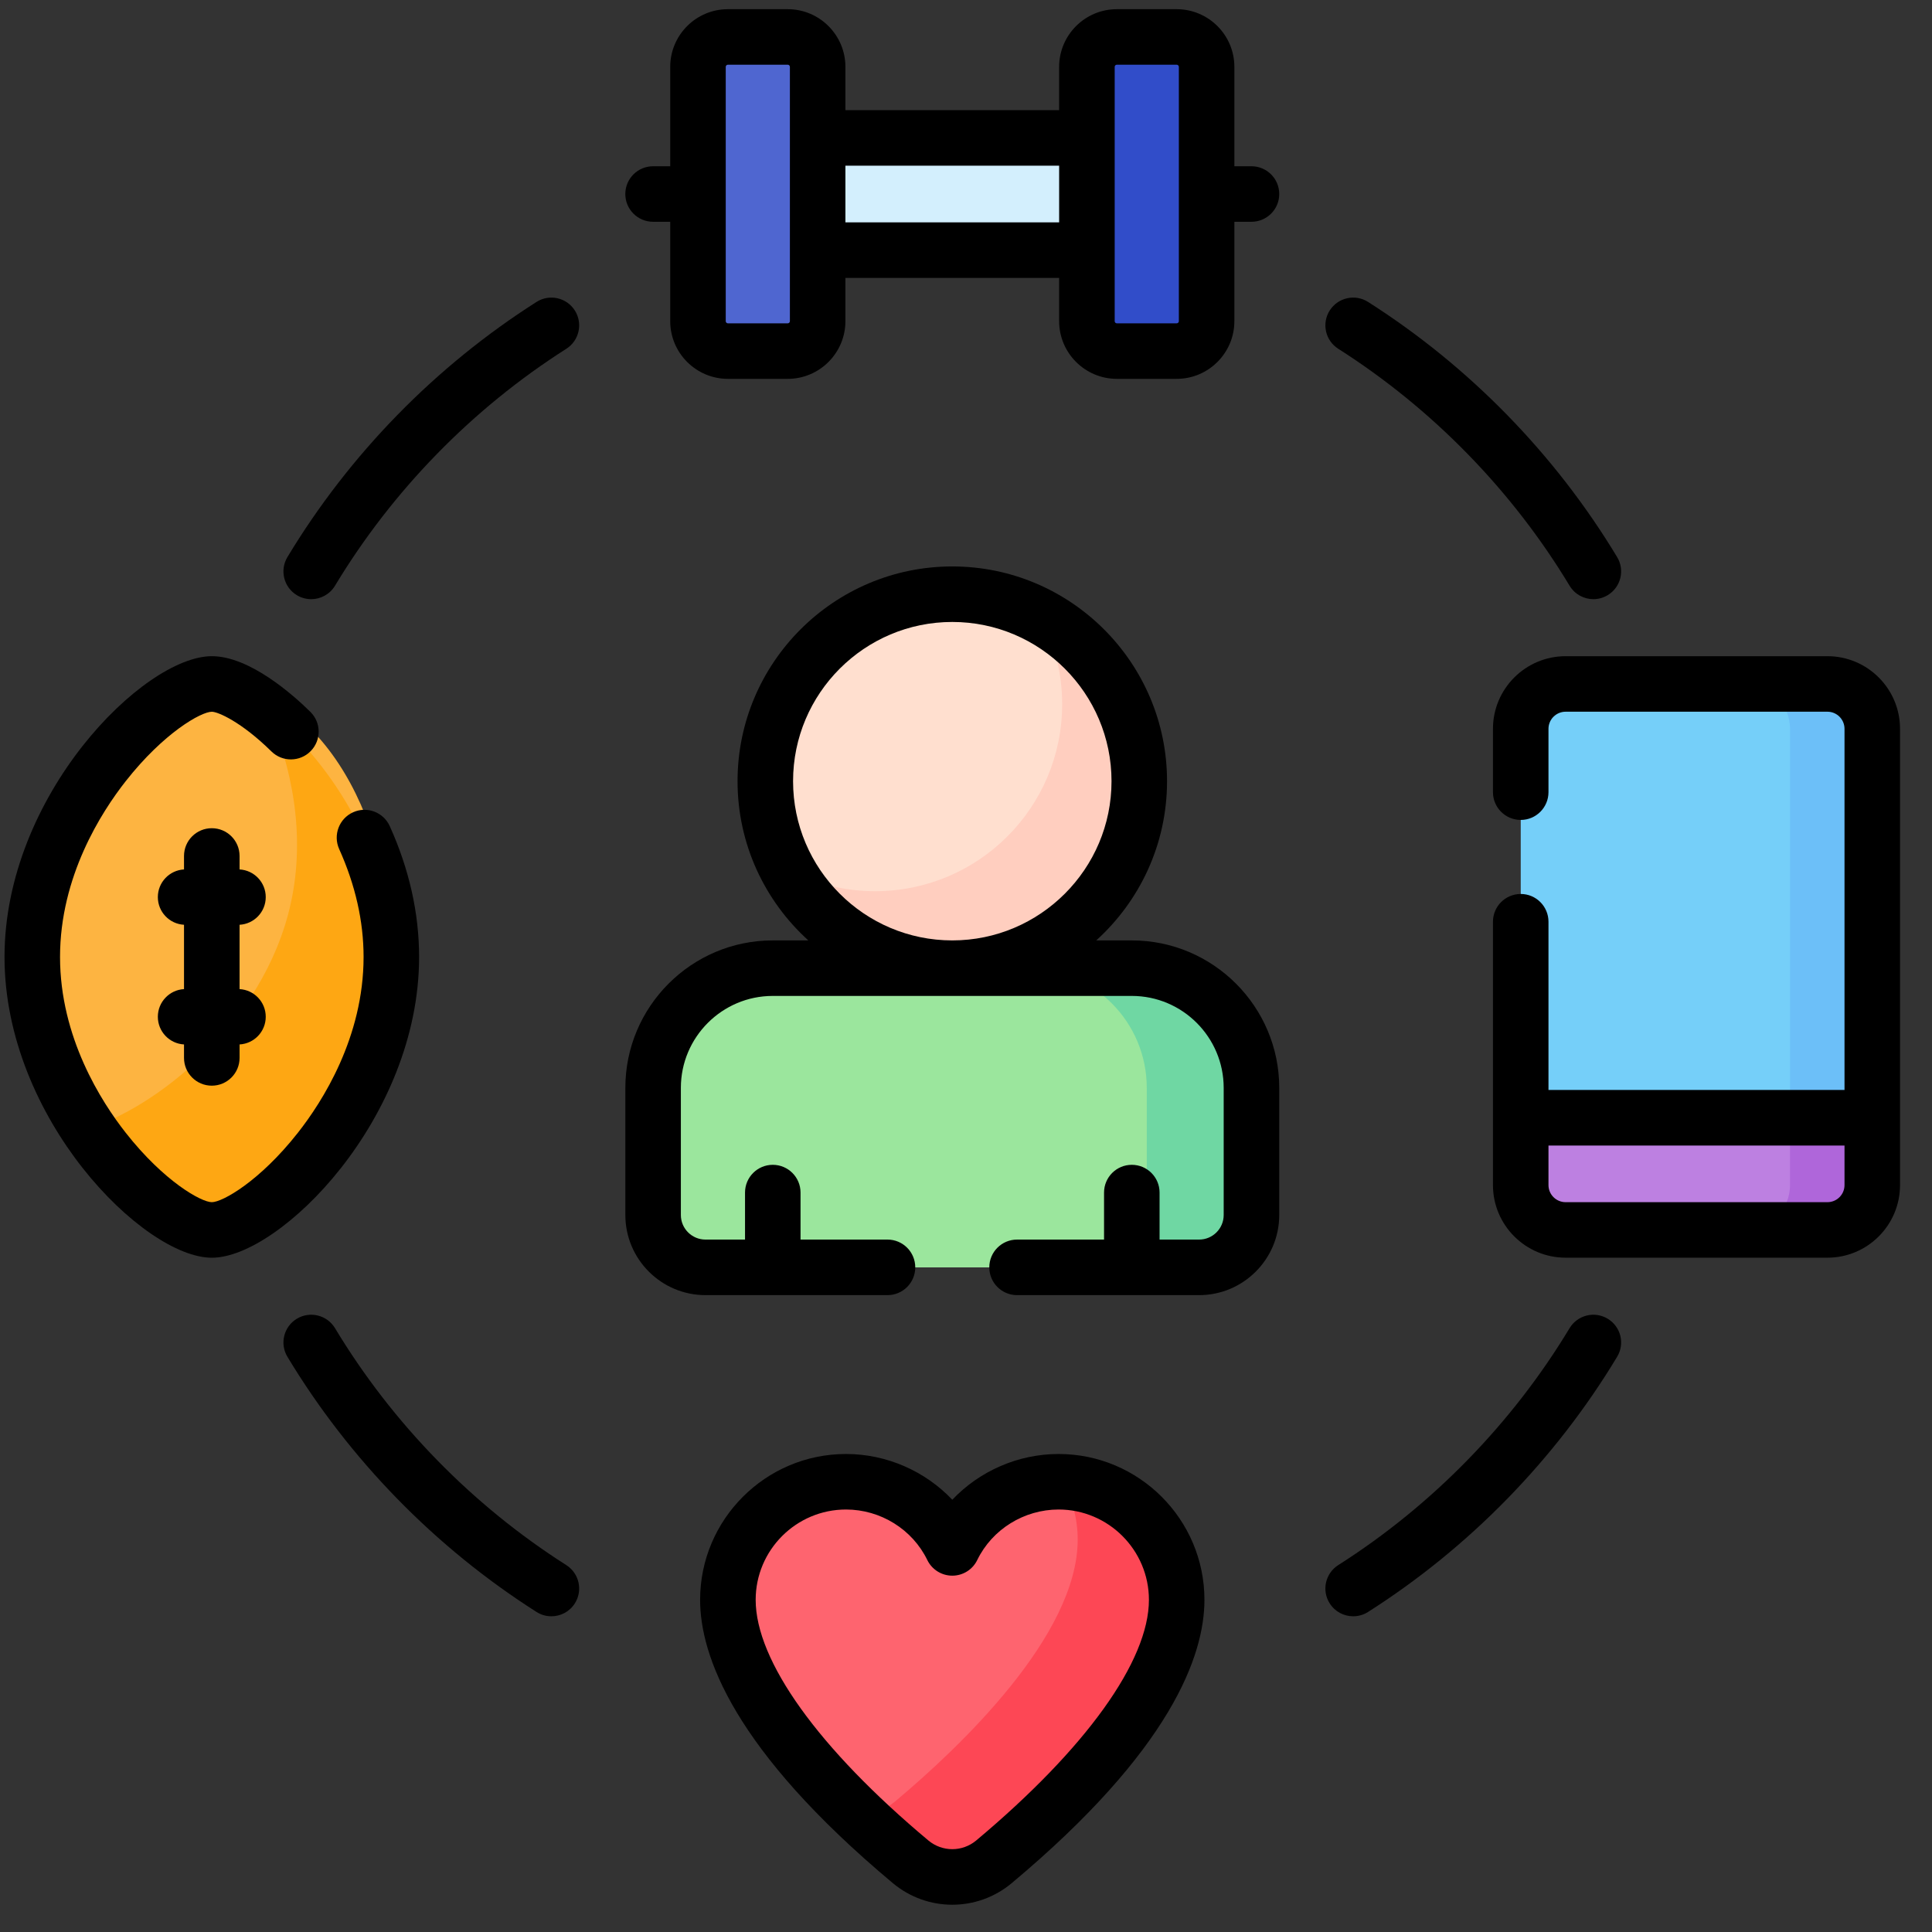
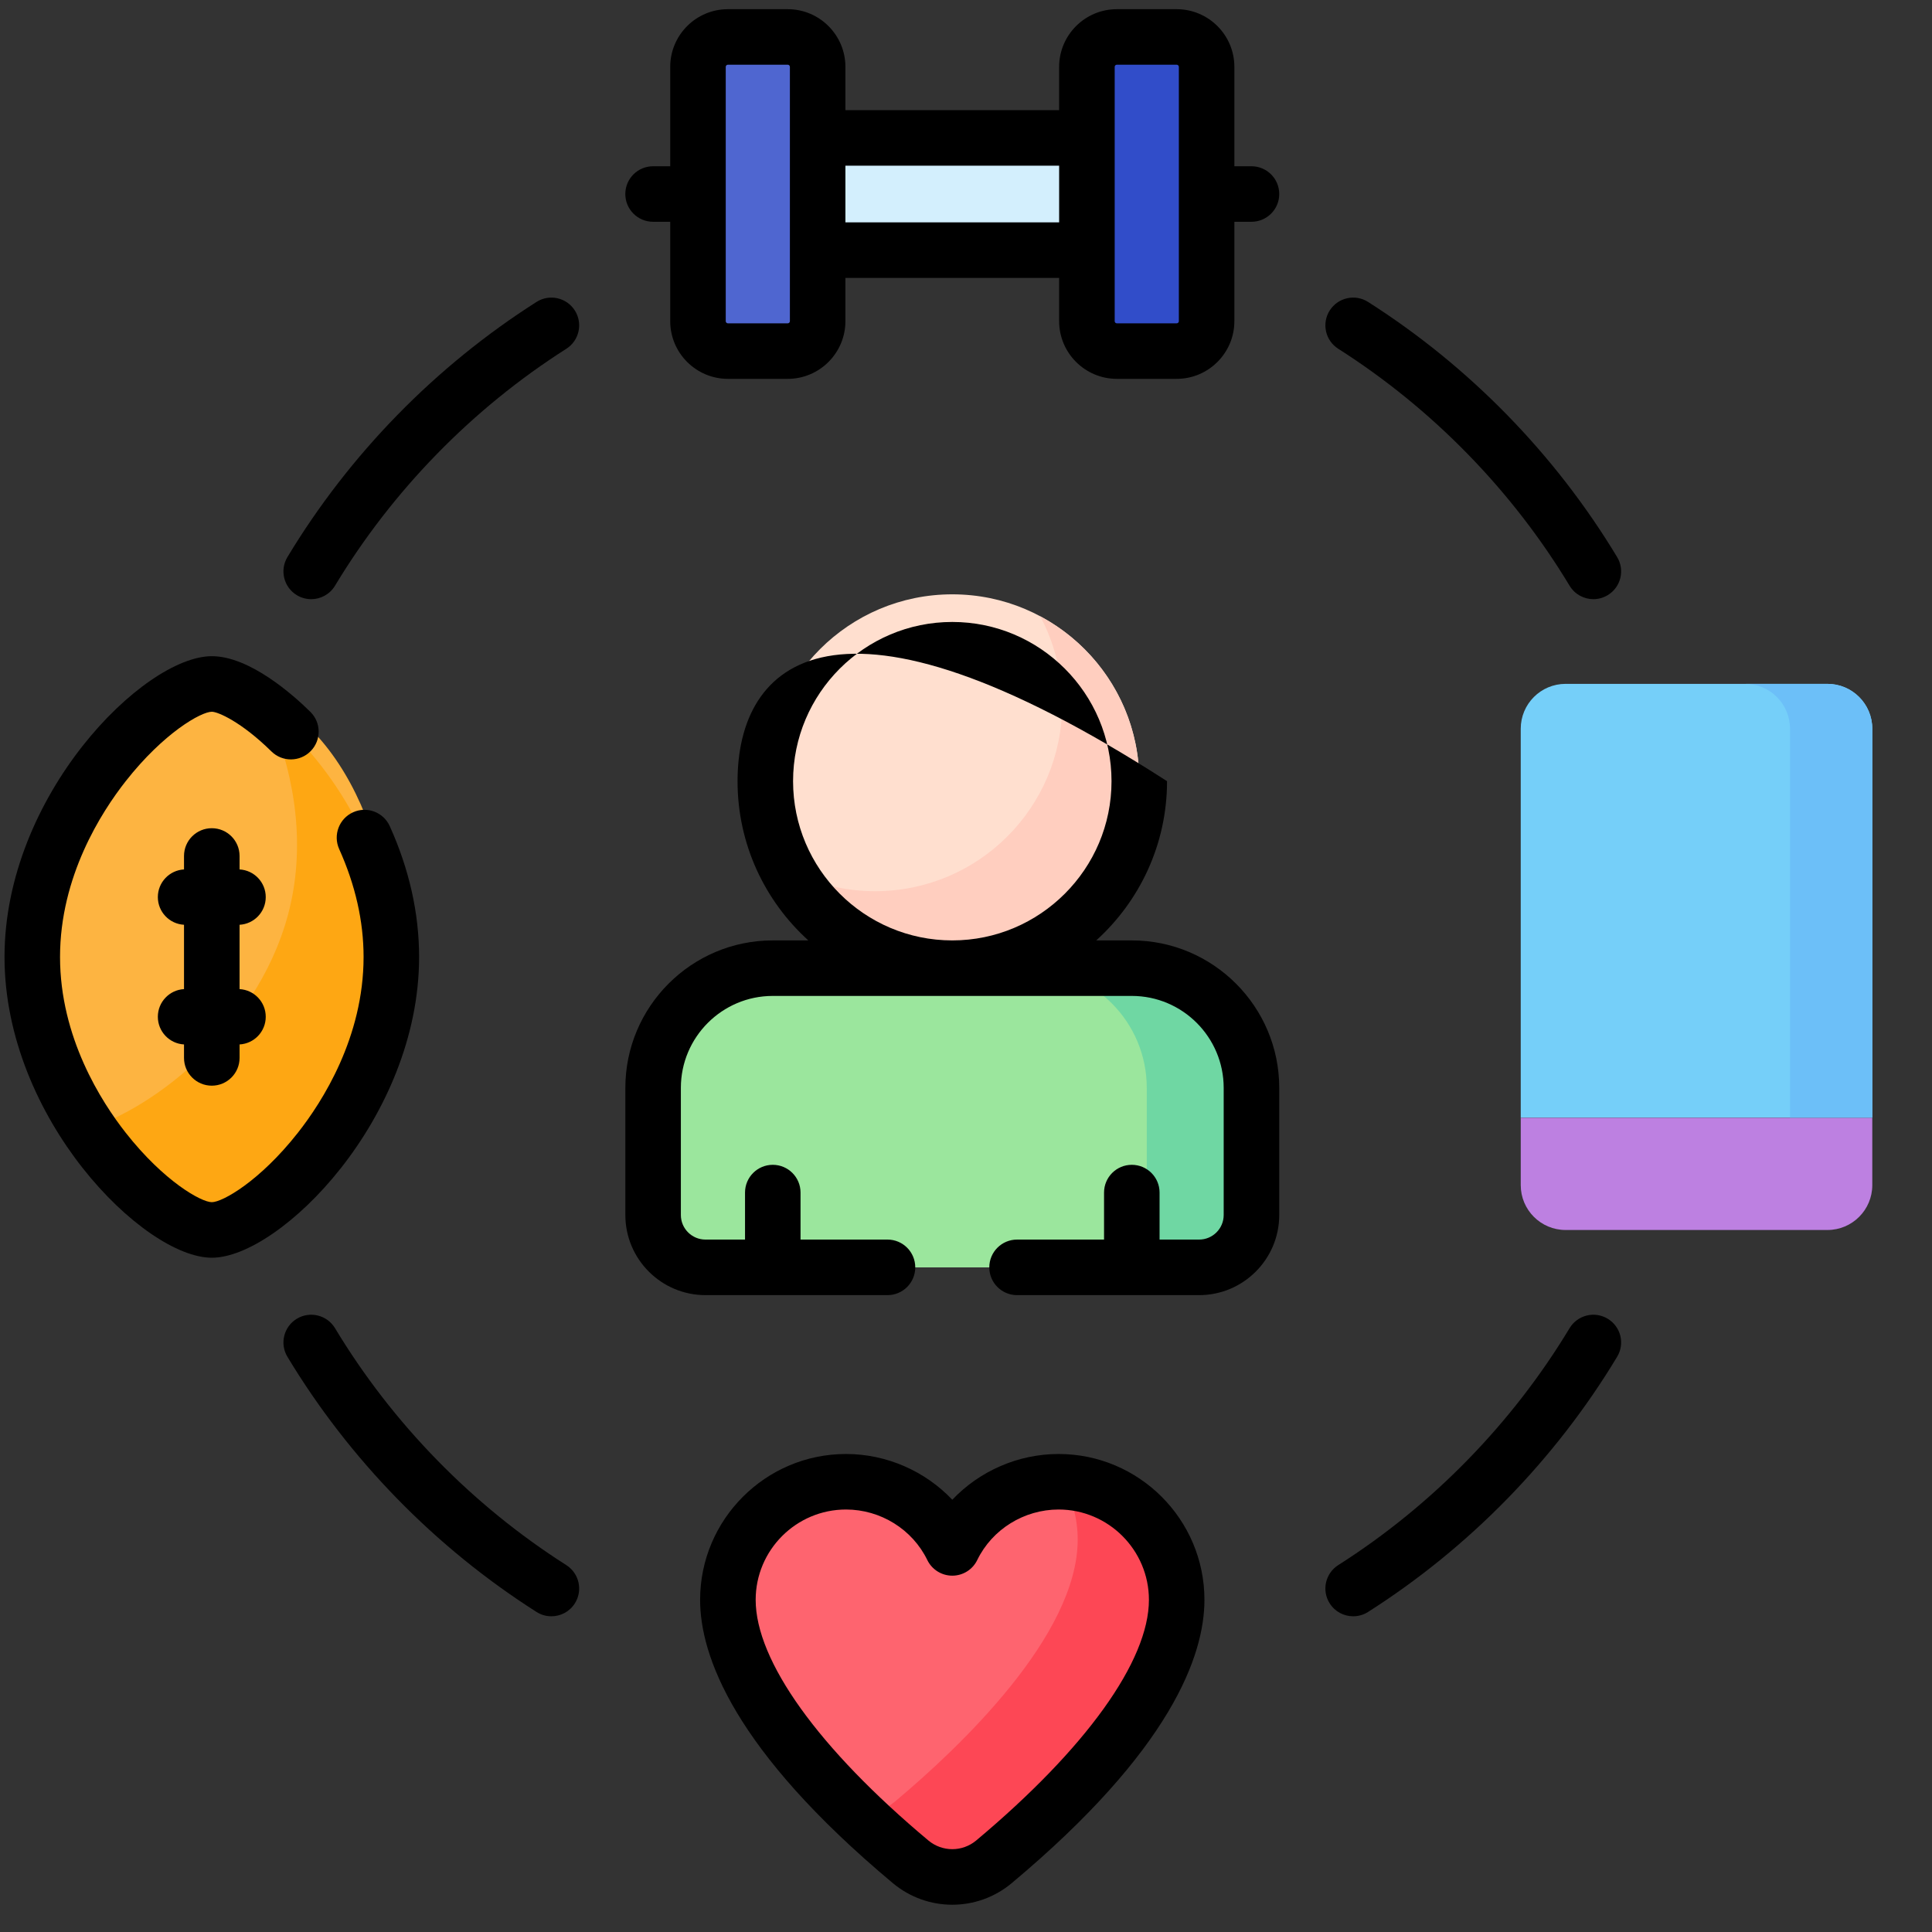
<svg xmlns="http://www.w3.org/2000/svg" width="53" height="53" viewBox="0 0 53 53" fill="none">
  <rect x="0" y="0" width="53" height="53" fill="#333333" stroke="none" />
  <g clip-path="url(#clip0_2866_6679)">
    <path d="M17.916 29.844V33.332C17.916 34.125 18.56 34.768 19.353 34.768H32.895C33.688 34.768 34.331 34.125 34.331 33.332V29.844C34.331 28.03 32.862 26.561 31.048 26.561H21.199C19.386 26.561 17.916 28.031 17.916 29.844Z" fill="#9BE69D" />
    <path d="M31.048 26.561H28.176C29.989 26.561 31.459 28.03 31.459 29.844V34.768H32.895C33.688 34.768 34.331 34.125 34.331 33.332V29.844C34.331 28.03 32.862 26.561 31.048 26.561Z" fill="#6FD7A3" />
    <path d="M26.124 26.563C28.957 26.563 31.254 24.266 31.254 21.433C31.254 18.6 28.957 16.304 26.124 16.304C23.291 16.304 20.994 18.6 20.994 21.433C20.994 24.266 23.291 26.563 26.124 26.563Z" fill="#FFDFCF" />
    <path d="M28.536 16.907C28.919 17.625 29.138 18.446 29.138 19.318C29.138 22.151 26.841 24.448 24.008 24.448C23.136 24.448 22.315 24.23 21.596 23.846C22.459 25.463 24.163 26.564 26.124 26.564C28.957 26.564 31.254 24.267 31.254 21.434C31.254 19.473 30.153 17.77 28.536 16.907Z" fill="#FFCEBF" />
    <path d="M27.267 51.068C26.605 51.623 25.642 51.623 24.98 51.068C23.2 49.578 19.968 46.512 19.968 43.882C19.968 42.093 21.419 40.643 23.208 40.643C24.49 40.643 25.605 41.388 26.124 42.457C26.642 41.388 27.757 40.643 29.04 40.643C30.829 40.643 32.279 42.093 32.279 43.882C32.279 46.512 29.047 49.578 27.267 51.068Z" fill="#FE646F" />
    <path d="M29.149 40.648C29.413 41.117 29.564 41.658 29.564 42.235C29.564 44.864 26.332 47.931 24.552 49.421C24.27 49.657 23.933 49.791 23.588 49.826C24.091 50.307 24.573 50.731 24.98 51.071C25.642 51.626 26.605 51.626 27.267 51.071C29.047 49.581 32.279 46.514 32.279 43.885C32.279 42.133 30.887 40.706 29.149 40.648Z" fill="#FD4755" />
    <path d="M19.148 8.811V1.834C19.148 1.381 19.515 1.014 19.968 1.014H21.61C22.063 1.014 22.43 1.381 22.43 1.834V8.811C22.43 9.264 22.063 9.632 21.61 9.632H19.968C19.515 9.632 19.148 9.264 19.148 8.811Z" fill="#4F66D0" />
    <path d="M33.1 8.811V1.834C33.1 1.381 32.733 1.014 32.28 1.014H30.638C30.185 1.014 29.817 1.381 29.817 1.834V8.811C29.817 9.264 30.185 9.632 30.638 9.632H32.28C32.733 9.632 33.1 9.264 33.1 8.811Z" fill="#314DC9" />
    <path d="M29.817 6.862H22.431V3.784H29.817V6.862Z" fill="#D3EFFD" />
    <path d="M42.949 18.76H50.131C50.811 18.76 51.362 19.311 51.362 19.991V30.661H41.718V19.991C41.718 19.311 42.269 18.76 42.949 18.76Z" fill="#75CFF9" />
    <path d="M41.718 30.664H51.362V32.511C51.362 33.191 50.811 33.742 50.131 33.742H42.949C42.269 33.742 41.718 33.191 41.718 32.511V30.664Z" fill="#BD80E1" />
    <path d="M50.131 18.76H47.874C48.554 18.76 49.105 19.311 49.105 19.991V30.661H51.362V19.991C51.362 19.311 50.811 18.76 50.131 18.76Z" fill="#6CBFF8" />
-     <path d="M49.105 30.664V32.511C49.105 33.191 48.554 33.742 47.874 33.742H50.131C50.811 33.742 51.362 33.191 51.362 32.511V30.664H49.105Z" fill="#AF66DA" />
    <path d="M5.81 33.739C8.53 33.739 10.735 30.386 10.735 26.25C10.735 22.113 8.53 18.76 5.81 18.76C3.091 18.76 0.886 22.113 0.886 26.25C0.886 30.386 3.091 33.739 5.81 33.739Z" fill="#FDB441" />
    <path d="M7.34 19.502C8.004 21.008 8.392 22.895 7.977 24.781C7.235 28.147 4.169 30.442 2.42 30.95C3.566 32.65 5.057 33.739 5.81 33.739C7.133 33.739 10.735 30.386 10.735 26.249C10.735 23.279 8.877 20.713 7.34 19.502Z" fill="#FEA713" />
    <path d="M14.718 8.283C11.944 10.047 9.581 12.467 7.885 15.282C7.668 15.642 7.784 16.11 8.144 16.328C8.267 16.401 8.403 16.437 8.537 16.437C8.795 16.437 9.047 16.305 9.19 16.068C10.765 13.455 12.959 11.207 15.536 9.568C15.89 9.343 15.995 8.872 15.769 8.517C15.543 8.162 15.073 8.057 14.718 8.283Z" fill="black" />
    <path d="M36.712 9.568C39.288 11.207 41.482 13.454 43.058 16.068C43.201 16.305 43.453 16.437 43.711 16.437C43.845 16.437 43.98 16.401 44.103 16.327C44.464 16.11 44.58 15.642 44.362 15.282C42.666 12.467 40.303 10.047 37.53 8.283C37.175 8.057 36.704 8.162 36.478 8.517C36.252 8.872 36.357 9.343 36.712 9.568Z" fill="black" />
    <path d="M44.103 36.176C43.743 35.959 43.275 36.075 43.058 36.435C41.482 39.049 39.288 41.296 36.712 42.935C36.357 43.161 36.252 43.632 36.478 43.986C36.623 44.215 36.87 44.339 37.122 44.339C37.261 44.339 37.403 44.301 37.53 44.22C40.303 42.456 42.666 40.036 44.362 37.221C44.58 36.861 44.464 36.393 44.103 36.176Z" fill="black" />
    <path d="M15.535 42.935C12.959 41.296 10.765 39.049 9.19 36.435C8.973 36.075 8.504 35.959 8.144 36.176C7.784 36.393 7.668 36.861 7.885 37.221C9.581 40.036 11.944 42.456 14.718 44.22C14.845 44.301 14.986 44.339 15.126 44.339C15.378 44.339 15.624 44.215 15.769 43.986C15.995 43.632 15.89 43.161 15.535 42.935Z" fill="black" />
-     <path d="M31.049 25.798H30.073C31.265 24.719 32.015 23.161 32.015 21.43C32.015 18.182 29.372 15.539 26.124 15.539C22.875 15.539 20.233 18.182 20.233 21.43C20.233 23.161 20.983 24.719 22.175 25.798H21.199C18.969 25.798 17.155 27.613 17.155 29.843V33.331C17.155 34.543 18.141 35.529 19.353 35.529H24.347C24.767 35.529 25.108 35.188 25.108 34.767C25.108 34.346 24.767 34.005 24.347 34.005H21.961V32.715C21.961 32.295 21.62 31.954 21.199 31.954C20.779 31.954 20.438 32.295 20.438 32.715V34.005H19.353C18.981 34.005 18.678 33.703 18.678 33.331V29.843C18.678 28.453 19.809 27.321 21.199 27.321H31.049C32.438 27.321 33.569 28.453 33.569 29.843V33.331C33.569 33.703 33.267 34.005 32.895 34.005H31.81V32.715C31.81 32.295 31.469 31.954 31.048 31.954C30.628 31.954 30.287 32.295 30.287 32.715V34.005H27.901C27.48 34.005 27.139 34.346 27.139 34.767C27.139 35.188 27.48 35.529 27.901 35.529H32.895C34.107 35.529 35.093 34.543 35.093 33.331V29.843C35.093 27.613 33.278 25.798 31.049 25.798ZM21.756 21.43C21.756 19.021 23.715 17.062 26.124 17.062C28.532 17.062 30.492 19.022 30.492 21.43C30.492 23.838 28.532 25.798 26.124 25.798C23.715 25.798 21.756 23.839 21.756 21.43Z" fill="black" />
+     <path d="M31.049 25.798H30.073C31.265 24.719 32.015 23.161 32.015 21.43C22.875 15.539 20.233 18.182 20.233 21.43C20.233 23.161 20.983 24.719 22.175 25.798H21.199C18.969 25.798 17.155 27.613 17.155 29.843V33.331C17.155 34.543 18.141 35.529 19.353 35.529H24.347C24.767 35.529 25.108 35.188 25.108 34.767C25.108 34.346 24.767 34.005 24.347 34.005H21.961V32.715C21.961 32.295 21.62 31.954 21.199 31.954C20.779 31.954 20.438 32.295 20.438 32.715V34.005H19.353C18.981 34.005 18.678 33.703 18.678 33.331V29.843C18.678 28.453 19.809 27.321 21.199 27.321H31.049C32.438 27.321 33.569 28.453 33.569 29.843V33.331C33.569 33.703 33.267 34.005 32.895 34.005H31.81V32.715C31.81 32.295 31.469 31.954 31.048 31.954C30.628 31.954 30.287 32.295 30.287 32.715V34.005H27.901C27.48 34.005 27.139 34.346 27.139 34.767C27.139 35.188 27.48 35.529 27.901 35.529H32.895C34.107 35.529 35.093 34.543 35.093 33.331V29.843C35.093 27.613 33.278 25.798 31.049 25.798ZM21.756 21.43C21.756 19.021 23.715 17.062 26.124 17.062C28.532 17.062 30.492 19.022 30.492 21.43C30.492 23.838 28.532 25.798 26.124 25.798C23.715 25.798 21.756 23.839 21.756 21.43Z" fill="black" />
    <path d="M29.04 39.887C27.924 39.887 26.869 40.357 26.124 41.142C25.379 40.357 24.324 39.887 23.208 39.887C21.002 39.887 19.206 41.682 19.206 43.888C19.206 45.415 20.123 48.003 24.491 51.658C24.964 52.054 25.544 52.252 26.124 52.252C26.704 52.252 27.283 52.054 27.756 51.658C32.124 48.003 33.041 45.415 33.041 43.888C33.041 41.682 31.246 39.887 29.04 39.887ZM26.779 50.49C26.399 50.807 25.849 50.807 25.469 50.49C22.457 47.97 20.73 45.563 20.73 43.888C20.73 42.522 21.842 41.41 23.208 41.41C24.155 41.41 25.03 41.954 25.438 42.795C25.566 43.058 25.832 43.225 26.124 43.225C26.416 43.225 26.682 43.058 26.809 42.795C27.217 41.954 28.093 41.41 29.04 41.41C30.406 41.41 31.518 42.522 31.518 43.888C31.518 45.563 29.79 47.969 26.779 50.49Z" fill="black" />
    <path d="M34.331 4.561H33.862V1.834C33.862 0.962 33.152 0.252 32.279 0.252H30.638C29.765 0.252 29.055 0.962 29.055 1.834V3.022H23.192V1.834C23.192 0.962 22.482 0.252 21.61 0.252H19.968C19.096 0.252 18.386 0.962 18.386 1.834V4.561H17.916C17.495 4.561 17.154 4.902 17.154 5.323C17.154 5.743 17.495 6.084 17.916 6.084H18.386V8.811C18.386 9.683 19.096 10.393 19.968 10.393H21.61C22.482 10.393 23.192 9.683 23.192 8.811V7.623H29.055V8.811C29.055 9.683 29.765 10.393 30.638 10.393H32.279C33.152 10.393 33.862 9.683 33.862 8.811V6.084H34.331C34.752 6.084 35.093 5.743 35.093 5.323C35.093 4.902 34.752 4.561 34.331 4.561ZM21.669 8.811C21.669 8.843 21.642 8.87 21.61 8.87H19.968C19.936 8.87 19.909 8.843 19.909 8.811V1.834C19.909 1.802 19.936 1.775 19.968 1.775H21.61C21.642 1.775 21.669 1.802 21.669 1.834V8.811ZM23.192 6.1V4.545H29.055V6.1H23.192ZM32.339 8.811C32.339 8.843 32.312 8.87 32.279 8.87H30.638C30.605 8.87 30.579 8.843 30.579 8.811V1.834C30.579 1.802 30.605 1.775 30.638 1.775H32.279C32.312 1.775 32.339 1.802 32.339 1.834V8.811Z" fill="black" />
-     <path d="M50.131 18.001H42.95C41.85 18.001 40.956 18.895 40.956 19.993V21.731C40.956 22.152 41.297 22.493 41.718 22.493C42.138 22.493 42.479 22.152 42.479 21.731V19.993C42.479 19.735 42.69 19.524 42.95 19.524H50.131C50.39 19.524 50.6 19.735 50.6 19.993V29.901H42.479V25.286C42.479 24.865 42.138 24.524 41.718 24.524C41.297 24.524 40.956 24.865 40.956 25.286V32.51C40.956 33.609 41.85 34.502 42.95 34.502H50.131C51.23 34.502 52.123 33.609 52.123 32.51V19.993C52.123 18.895 51.23 18.001 50.131 18.001ZM50.131 32.979H42.95C42.69 32.979 42.479 32.769 42.479 32.51V31.425H50.6V32.51C50.6 32.769 50.39 32.979 50.131 32.979Z" fill="black" />
    <path d="M11.497 26.252C11.497 25.055 11.227 23.848 10.693 22.665C10.521 22.281 10.069 22.11 9.686 22.283C9.303 22.456 9.132 22.907 9.304 23.291C9.748 24.276 9.974 25.272 9.974 26.252C9.974 28.455 8.844 30.221 8.17 31.077C7.125 32.405 6.102 32.979 5.811 32.979C5.519 32.979 4.495 32.405 3.451 31.077C2.777 30.22 1.647 28.455 1.647 26.252C1.647 24.049 2.777 22.283 3.451 21.427C4.495 20.099 5.519 19.525 5.811 19.525C5.976 19.525 6.618 19.799 7.445 20.613C7.745 20.909 8.227 20.905 8.522 20.606C8.818 20.306 8.814 19.824 8.515 19.529C8.049 19.069 6.852 18.001 5.811 18.001C3.938 18.001 0.124 21.82 0.124 26.252C0.124 30.684 3.938 34.503 5.811 34.503C7.683 34.503 11.497 30.683 11.497 26.252Z" fill="black" />
    <path d="M7.29 24.61C7.29 24.204 6.972 23.873 6.572 23.851V23.482C6.572 23.061 6.231 22.72 5.81 22.72C5.389 22.72 5.048 23.061 5.048 23.482V23.851C4.648 23.873 4.33 24.204 4.33 24.61C4.33 25.016 4.648 25.347 5.048 25.369V27.134C4.648 27.156 4.33 27.487 4.33 27.893C4.33 28.299 4.648 28.63 5.048 28.652V29.021C5.048 29.442 5.389 29.783 5.81 29.783C6.231 29.783 6.572 29.442 6.572 29.021V28.652C6.972 28.63 7.29 28.299 7.29 27.893C7.29 27.487 6.972 27.156 6.572 27.134V25.369C6.972 25.347 7.29 25.016 7.29 24.61Z" fill="black" />
  </g>
  <defs>
    <clipPath id="clip0_2866_6679">
      <rect width="52" height="52" fill="white" transform="translate(0.124 0.252)" />
    </clipPath>
  </defs>
</svg>